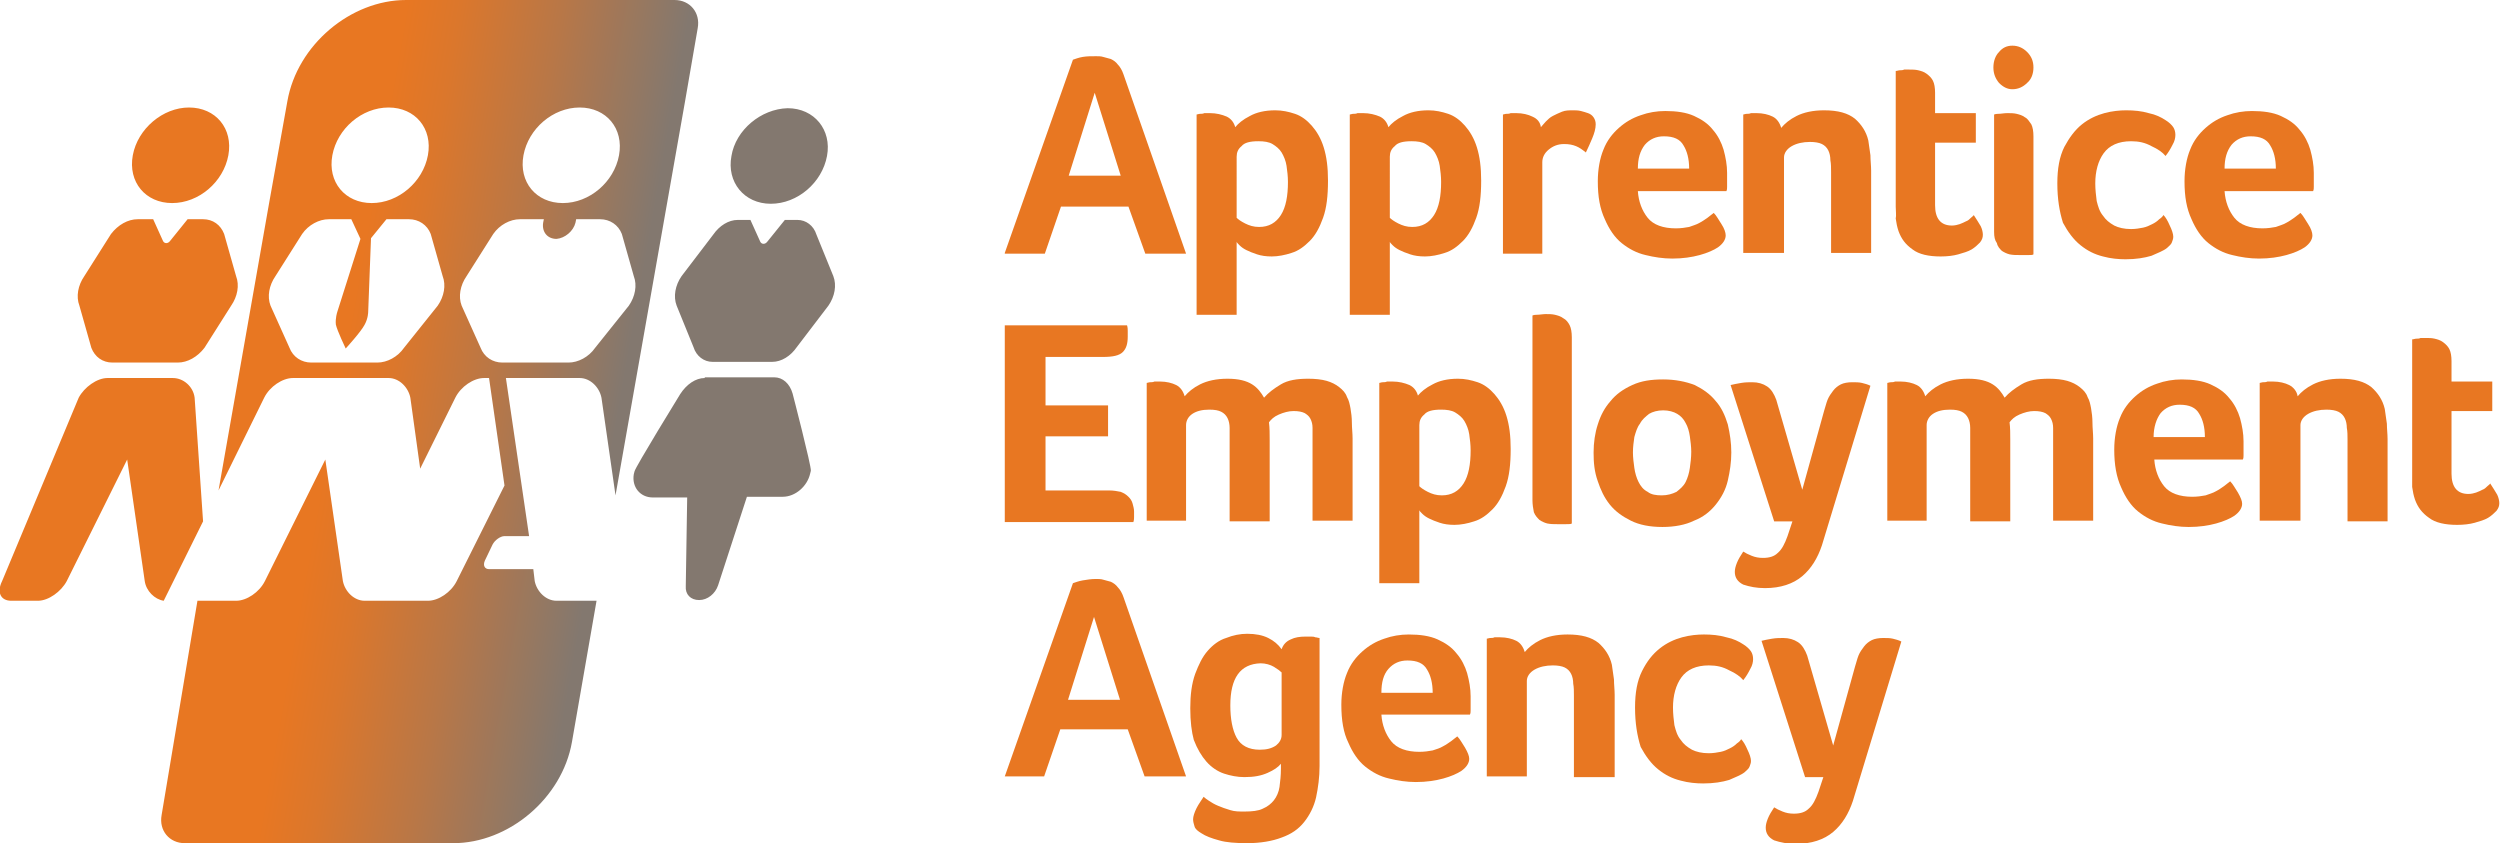
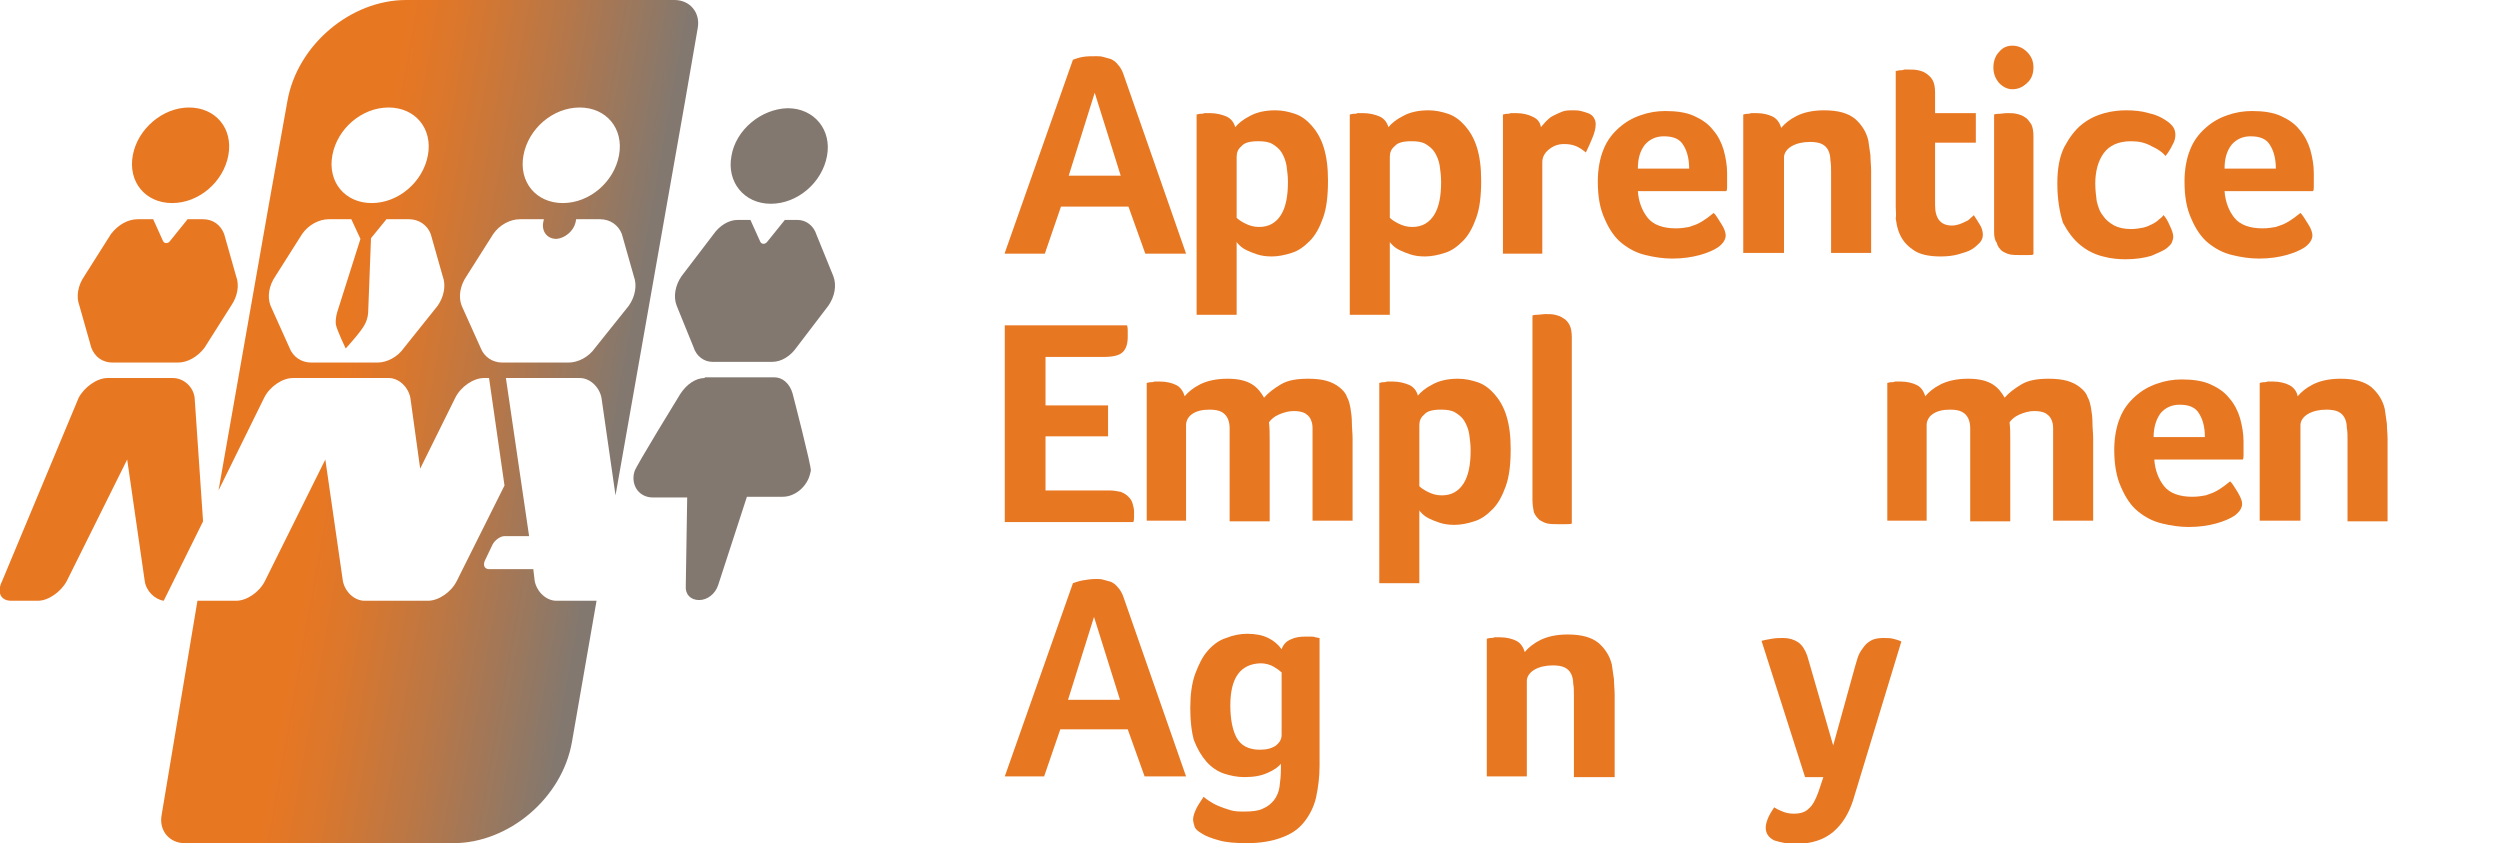
<svg xmlns="http://www.w3.org/2000/svg" xmlns:xlink="http://www.w3.org/1999/xlink" version="1.1" x="0px" y="0px" viewBox="0 0 355.8 120" style="enable-background:new 0 0 355.8 120;" xml:space="preserve">
  <style type="text/css">
	.st0{clip-path:url(#SVGID_4_);fill:url(#SVGID_5_);}
	.st1{fill:#E87722;}
</style>
  <g id="icon">
    <g>
      <defs>
        <rect id="SVGID_1_" x="-139.1" y="-237.5" width="841.9" height="595.3" />
      </defs>
      <clipPath id="SVGID_2_">
        <use xlink:href="#SVGID_1_" style="overflow:visible;" />
      </clipPath>
    </g>
    <g>
      <defs>
        <path id="SVGID_3_" d="M15.3,53.8c-1.5,0-3.3,1.3-4.1,2.8L0.3,82.7c-0.8,1.6-0.2,2.8,1.3,2.8h3.8c1.5,0,3.3-1.3,4.1-2.8l8.6-17.3     l2.5,17.3c0.2,1.4,1.4,2.6,2.7,2.8l5.6-11.3l-1.2-17.6c-0.2-1.6-1.6-2.8-3.1-2.8H15.3z M100.3,53.8c-1.3,0-2.6,0.9-3.5,2.3     c0,0-6.4,10.4-6.5,11l-0.1,0.4c-0.3,1.8,0.9,3.3,2.7,3.3h4.9l-0.2,12.6c-0.1,1.2,0.7,2,1.9,2c1.2,0,2.3-0.9,2.7-2.1l4.1-12.6h5.1     c1.8,0,3.5-1.5,3.9-3.3l0.1-0.4c0.1-0.6-2.6-11-2.6-11c-0.4-1.4-1.4-2.3-2.6-2.3H100.3z M111.7,31.3l-2.5,3.1     c-0.3,0.4-0.8,0.4-1,0l-1.4-3.1H105c-1.3,0-2.6,0.8-3.5,2.1l-4.5,5.9c-0.9,1.3-1.2,2.9-0.7,4.2l2.4,5.9c0.4,1.3,1.5,2.1,2.7,2.1     h8.5c1.3,0,2.6-0.8,3.5-2.1l4.5-5.9c0.9-1.3,1.2-2.9,0.7-4.2l-2.4-5.9c-0.4-1.3-1.5-2.1-2.7-2.1H111.7z M26.7,31.2l-2.5,3.1     c-0.3,0.4-0.8,0.4-1,0l-1.4-3.1h-2.2c-1.4,0-2.8,0.8-3.8,2.1l-3.8,6c-0.9,1.3-1.2,2.9-0.7,4.2l1.7,6c0.5,1.3,1.6,2.1,3,2.1h9.3     c1.4,0,2.8-0.8,3.8-2.1l3.8-6c0.9-1.3,1.2-2.9,0.7-4.2l-1.7-6c-0.5-1.3-1.6-2.1-3-2.1H26.7z M104.1,22.2     c-0.7,3.7,1.8,6.8,5.6,6.8c3.8,0,7.3-3,8-6.8c0.7-3.7-1.8-6.8-5.6-6.8C108.3,15.5,104.7,18.5,104.1,22.2 M18.9,22.1     c-0.7,3.8,1.8,6.8,5.6,6.8c3.8,0,7.3-3,8-6.8c0.7-3.8-1.8-6.8-5.6-6.8C23.2,15.3,19.6,18.3,18.9,22.1 M51.9,46.2     c0.5-0.9,0.5-1.8,0.5-1.8l0.4-10.5l2.2-2.7h3.2c1.4,0,2.6,0.8,3.1,2.1l1.7,6c0.5,1.3,0.2,2.9-0.7,4.2l-4.8,6     c-0.9,1.3-2.4,2.1-3.8,2.1h-9.4c-1.4,0-2.6-0.8-3.1-2.1l-2.7-6c-0.5-1.3-0.2-2.9,0.7-4.2l3.8-6c0.9-1.3,2.4-2.1,3.8-2.1H50     l1.3,2.8L48,44.4c0,0-0.3,0.9-0.2,1.8c0.2,0.9,1.4,3.4,1.4,3.4S51.4,47.2,51.9,46.2 M81.9,31.7l0.1-0.5h3.4     c1.4,0,2.6,0.8,3.1,2.1l1.7,6c0.5,1.3,0.2,2.9-0.7,4.2l-4.8,6c-0.9,1.3-2.4,2.1-3.8,2.1h-9.4c-1.4,0-2.6-0.8-3.1-2.1l-2.7-6     c-0.5-1.3-0.2-2.9,0.7-4.2l3.8-6c0.9-1.3,2.4-2.1,3.8-2.1h3.4l-0.1,0.5c-0.2,1.3,0.6,2.3,1.9,2.3C80.4,33.9,81.6,32.9,81.9,31.7      M47.3,22.1c0.7-3.8,4.2-6.8,8-6.8c3.8,0,6.3,3,5.6,6.8c-0.7,3.8-4.2,6.8-8,6.8C49.1,28.9,46.6,25.9,47.3,22.1 M74.5,22.1     c0.7-3.8,4.2-6.8,8-6.8c3.8,0,6.3,3,5.6,6.8c-0.7,3.8-4.2,6.8-8,6.8C76.3,28.9,73.8,25.9,74.5,22.1 M85.6,0H66.7h-8.9     c-7.9,0-15.5,6.4-16.9,14.4l-2.6,14.5l-7.2,40.9l6.5-13.2c0.8-1.6,2.6-2.8,4.1-2.8h13.6c1.5,0,2.8,1.3,3.1,2.8l1.4,10.1l5-10.1     c0.8-1.6,2.6-2.8,4.1-2.8h0.7l2.2,15.3L65,82.7c-0.8,1.6-2.6,2.8-4.1,2.8h-9c-1.5,0-2.8-1.3-3.1-2.8l-2.5-17.3l-8.6,17.3     c-0.8,1.6-2.6,2.8-4.1,2.8h-5.5L23,116c-0.4,2.2,1.1,4,3.3,4h10.4h18.9h8.9c7.9,0,15.5-6.4,16.9-14.4l3.5-20.1h-5.7     c-1.5,0-2.8-1.3-3.1-2.8L75.9,81h-6.3c-0.6,0-0.9-0.5-0.6-1.2l1.1-2.3c0.3-0.6,1.1-1.2,1.7-1.2h3.5L72,53.8h10.5     c1.5,0,2.8,1.3,3.1,2.8l2,13.9l9.9-56.1L99.3,4c0.4-2.2-1.1-4-3.3-4H85.6z" />
      </defs>
      <clipPath id="SVGID_4_">
        <use xlink:href="#SVGID_3_" style="overflow:visible;" />
      </clipPath>
      <linearGradient id="SVGID_5_" gradientUnits="userSpaceOnUse" x1="-139.09" y1="357.741" x2="-138.081" y2="357.741" gradientTransform="matrix(108.17 19.073 19.073 -108.17 8227.867 41400.289)">
        <stop offset="0" style="stop-color:#E87722" />
        <stop offset="0.383" style="stop-color:#E87722" />
        <stop offset="0.452" style="stop-color:#DB772C" />
        <stop offset="0.581" style="stop-color:#B87747" />
        <stop offset="0.745" style="stop-color:#83786F" />
        <stop offset="1" style="stop-color:#83786F" />
      </linearGradient>
      <polygon class="st0" points="3.2,-20.4 139.6,3.6 115.5,140.4 -20.9,116.4   " />
    </g>
  </g>
  <g id="NEW_text">
    <g>
      <path class="st1" d="M143,74.2V46.3h17.4c0.1,0.3,0.1,0.6,0.1,0.8c0,0.2,0,0.5,0,0.8c0,1-0.2,1.7-0.7,2.2    c-0.5,0.5-1.4,0.7-2.8,0.7h-8.2v6.9h8.9v4.4h-8.9v7.7h9c0.7,0,1.2,0.1,1.7,0.2c0.5,0.2,0.8,0.4,1.1,0.7c0.3,0.3,0.5,0.6,0.6,1    c0.1,0.4,0.2,0.7,0.2,1.1c0,0.3,0,0.6,0,0.8c0,0.2,0,0.4-0.1,0.7H143z" />
      <path class="st1" d="M163.2,74.2V54.5c0.1,0,0.3-0.1,0.5-0.1c0.2,0,0.4,0,0.6-0.1c0.2,0,0.5,0,0.8,0c0.9,0,1.7,0.2,2.3,0.5    c0.6,0.3,1,0.9,1.2,1.6c0.5-0.6,1.2-1.2,2.2-1.7c1-0.5,2.3-0.8,3.9-0.8c1.6,0,2.7,0.3,3.5,0.8c0.8,0.5,1.3,1.2,1.7,1.9    c0.6-0.7,1.4-1.3,2.4-1.9c1-0.6,2.3-0.8,3.9-0.8c1,0,1.9,0.1,2.6,0.3c0.7,0.2,1.3,0.5,1.8,0.9c0.5,0.4,0.9,0.8,1.1,1.4    c0.3,0.5,0.4,1.1,0.5,1.6c0.1,0.6,0.2,1.3,0.2,2.1c0,0.7,0.1,1.5,0.1,2.2v11.7h-5.7V62.6c0-0.6,0-1.2,0-1.7c0-0.5-0.1-0.9-0.3-1.3    c-0.2-0.4-0.5-0.6-0.8-0.8c-0.4-0.2-0.9-0.3-1.6-0.3c-0.7,0-1.4,0.2-2.1,0.5c-0.7,0.3-1.1,0.7-1.4,1.1c0.1,0.8,0.1,1.6,0.1,2.5    v11.6h-5.7V62.6c0-0.6,0-1.2,0-1.7c0-0.5-0.1-1-0.3-1.4c-0.2-0.4-0.5-0.7-0.9-0.9c-0.4-0.2-0.9-0.3-1.7-0.3c-1,0-1.8,0.2-2.4,0.6    c-0.6,0.4-0.9,1-0.9,1.6v13.6H163.2z" />
      <path class="st1" d="M196.3,83.3V54.5c0.1,0,0.3-0.1,0.5-0.1c0.2,0,0.4,0,0.6-0.1c0.2,0,0.5,0,0.8,0c0.9,0,1.7,0.2,2.4,0.5    c0.6,0.3,1,0.8,1.2,1.5c0.4-0.5,1.1-1.1,2.1-1.6c0.9-0.5,2.1-0.8,3.6-0.8c1,0,1.9,0.2,2.8,0.5c0.9,0.3,1.7,0.9,2.4,1.7    c0.7,0.8,1.3,1.8,1.7,3.1c0.4,1.3,0.6,2.8,0.6,4.7c0,2.2-0.2,3.9-0.7,5.3c-0.5,1.4-1.1,2.5-1.9,3.3c-0.8,0.8-1.6,1.4-2.6,1.7    c-0.9,0.3-1.9,0.5-2.8,0.5c-0.8,0-1.5-0.1-2.1-0.3c-0.6-0.2-1.1-0.4-1.5-0.6c-0.4-0.2-0.7-0.4-1-0.7c-0.2-0.2-0.4-0.4-0.4-0.5    v10.4H196.3z M202,69.2c0.2,0.2,0.6,0.5,1.2,0.8c0.6,0.3,1.2,0.5,2,0.5c1.4,0,2.4-0.6,3.1-1.7c0.7-1.1,1-2.7,1-4.7    c0-0.8-0.1-1.6-0.2-2.3c-0.1-0.7-0.4-1.4-0.7-1.9c-0.3-0.5-0.8-0.9-1.3-1.2c-0.5-0.3-1.2-0.4-2-0.4c-1.2,0-2,0.2-2.4,0.7    c-0.5,0.4-0.7,0.9-0.7,1.5V69.2z" />
      <path class="st1" d="M218.1,71.2V44.9c0,0,0.2-0.1,0.6-0.1c0.4,0,0.9-0.1,1.3-0.1c0.4,0,0.9,0,1.3,0.1c0.4,0.1,0.8,0.2,1.2,0.5    c0.4,0.2,0.7,0.6,0.9,1c0.2,0.4,0.3,1,0.3,1.7v26.5c-0.1,0.1-0.4,0.1-0.8,0.1c-0.4,0-0.8,0-1.3,0c-0.5,0-0.9,0-1.4-0.1    c-0.4-0.1-0.8-0.3-1.1-0.5c-0.3-0.3-0.6-0.6-0.8-1.1C218.2,72.4,218.1,71.8,218.1,71.2z" />
-       <path class="st1" d="M226.8,64.4c0-1.4,0.2-2.8,0.6-4c0.4-1.3,1-2.4,1.8-3.3c0.8-1,1.8-1.7,3.1-2.3c1.3-0.6,2.7-0.8,4.4-0.8    c1.7,0,3.2,0.3,4.5,0.8c1.2,0.6,2.2,1.3,3,2.3c0.8,0.9,1.3,2,1.7,3.3c0.3,1.3,0.5,2.6,0.5,4s-0.2,2.7-0.5,4    c-0.3,1.3-0.9,2.4-1.7,3.4c-0.8,1-1.8,1.8-3.1,2.3c-1.2,0.6-2.8,0.9-4.5,0.9c-1.8,0-3.3-0.3-4.5-0.9s-2.2-1.3-3-2.3    c-0.8-1-1.3-2.1-1.7-3.3C226.9,67.1,226.8,65.8,226.8,64.4z M232.6,62.2c-0.1,0.7-0.2,1.4-0.2,2.2c0,0.7,0.1,1.5,0.2,2.2    c0.1,0.7,0.3,1.4,0.6,2c0.3,0.6,0.7,1.1,1.3,1.4c0.5,0.4,1.2,0.5,2,0.5c0.8,0,1.5-0.2,2.1-0.5c0.5-0.4,1-0.8,1.3-1.4    c0.3-0.6,0.5-1.3,0.6-2c0.1-0.7,0.2-1.5,0.2-2.3c0-0.7-0.1-1.5-0.2-2.2c-0.1-0.7-0.3-1.4-0.6-1.9c-0.3-0.6-0.7-1-1.2-1.3    c-0.5-0.3-1.2-0.5-2-0.5c-0.8,0-1.5,0.2-2,0.5c-0.5,0.4-1,0.8-1.3,1.4C233,60.8,232.8,61.5,232.6,62.2z" />
-       <path class="st1" d="M246.3,54.8c0.4-0.1,0.9-0.2,1.5-0.3c0.6-0.1,1.1-0.1,1.6-0.1c0.8,0,1.5,0.2,2.1,0.6c0.6,0.4,1,1.1,1.3,1.9    l3.7,12.8l3.1-11.2c0.2-0.6,0.3-1.1,0.5-1.6c0.2-0.5,0.5-0.9,0.8-1.3c0.3-0.4,0.7-0.7,1.1-0.9c0.4-0.2,1-0.3,1.6-0.3    c0.5,0,1,0,1.4,0.1c0.4,0.1,0.8,0.2,1.2,0.4l-6.9,22.7c-0.6,1.8-1.5,3.3-2.8,4.4c-1.3,1.1-3.1,1.7-5.3,1.7c-1.2,0-2.2-0.2-3.1-0.5    c-0.8-0.4-1.2-1-1.2-1.8c0-0.4,0.1-0.8,0.3-1.3c0.2-0.5,0.5-1,0.9-1.6c0.3,0.2,0.7,0.4,1.2,0.6c0.5,0.2,1,0.3,1.6,0.3    c0.9,0,1.6-0.2,2.1-0.7c0.6-0.5,1-1.3,1.4-2.4l0.7-2.1h-2.6L246.3,54.8z" />
      <path class="st1" d="M268.6,74.2V54.5c0.1,0,0.3-0.1,0.5-0.1c0.2,0,0.4,0,0.6-0.1c0.2,0,0.5,0,0.8,0c0.9,0,1.7,0.2,2.3,0.5    c0.6,0.3,1,0.9,1.2,1.6c0.5-0.6,1.2-1.2,2.2-1.7c1-0.5,2.3-0.8,3.9-0.8c1.6,0,2.7,0.3,3.5,0.8c0.8,0.5,1.3,1.2,1.7,1.9    c0.6-0.7,1.4-1.3,2.4-1.9c1-0.6,2.3-0.8,3.9-0.8c1,0,1.9,0.1,2.6,0.3c0.7,0.2,1.3,0.5,1.8,0.9c0.5,0.4,0.9,0.8,1.1,1.4    c0.3,0.5,0.4,1.1,0.5,1.6c0.1,0.6,0.2,1.3,0.2,2.1c0,0.7,0.1,1.5,0.1,2.2v11.7h-5.7V62.6c0-0.6,0-1.2,0-1.7c0-0.5-0.1-0.9-0.3-1.3    c-0.2-0.4-0.5-0.6-0.8-0.8c-0.4-0.2-0.9-0.3-1.6-0.3c-0.7,0-1.4,0.2-2.1,0.5c-0.7,0.3-1.1,0.7-1.4,1.1c0.1,0.8,0.1,1.6,0.1,2.5    v11.6h-5.7V62.6c0-0.6,0-1.2,0-1.7c0-0.5-0.1-1-0.3-1.4c-0.2-0.4-0.5-0.7-0.9-0.9c-0.4-0.2-0.9-0.3-1.7-0.3c-1,0-1.8,0.2-2.4,0.6    c-0.6,0.4-0.9,1-0.9,1.6v13.6H268.6z" />
      <path class="st1" d="M300.9,64c0-1.7,0.3-3.3,0.8-4.5c0.5-1.3,1.3-2.3,2.2-3.1c0.9-0.8,1.9-1.4,3.1-1.8c1.1-0.4,2.3-0.6,3.5-0.6    c1.6,0,3,0.2,4.1,0.7c1.1,0.5,2,1.1,2.7,2c0.7,0.8,1.2,1.8,1.5,2.8c0.3,1.1,0.5,2.2,0.5,3.3v0.6c0,0.2,0,0.5,0,0.7l0,0.7    c0,0.2,0,0.4-0.1,0.6h-12.6c0.1,1.5,0.6,2.8,1.4,3.8c0.8,1,2.2,1.5,4,1.5c0.7,0,1.4-0.1,1.9-0.2c0.5-0.2,1-0.3,1.5-0.6    c0.4-0.2,0.8-0.5,1.1-0.7l0.9-0.7c0.4,0.4,0.7,1,1.1,1.6c0.4,0.7,0.6,1.2,0.6,1.6c0,0.6-0.4,1.2-1.1,1.7c-0.6,0.4-1.5,0.8-2.6,1.1    c-1.1,0.3-2.4,0.5-3.9,0.5c-1.3,0-2.6-0.2-3.8-0.5c-1.3-0.3-2.4-0.9-3.4-1.7c-1-0.8-1.8-2-2.4-3.4C301.2,67.9,300.9,66.1,300.9,64    z M306.5,62.2h7.3c0-1.4-0.3-2.5-0.8-3.3c-0.5-0.9-1.4-1.3-2.8-1.3c-1.1,0-2,0.4-2.7,1.2C306.9,59.6,306.5,60.8,306.5,62.2z" />
      <path class="st1" d="M321.6,74.2V54.5c0.1,0,0.3-0.1,0.5-0.1c0.2,0,0.4,0,0.6-0.1c0.2,0,0.5,0,0.8,0c0.9,0,1.7,0.2,2.3,0.5    c0.6,0.3,1.1,0.9,1.2,1.6c0.5-0.6,1.2-1.2,2.2-1.7c1-0.5,2.3-0.8,3.9-0.8c2,0,3.4,0.4,4.4,1.2c0.9,0.8,1.6,1.8,1.9,3.1    c0.1,0.6,0.2,1.3,0.3,2.1c0,0.7,0.1,1.5,0.1,2.2v11.7h-5.7V62.6c0-0.6,0-1.2-0.1-1.7c0-0.5-0.1-1-0.3-1.4    c-0.2-0.4-0.5-0.7-0.9-0.9c-0.4-0.2-1-0.3-1.7-0.3c-1,0-1.9,0.2-2.6,0.6c-0.7,0.4-1.1,1-1.1,1.6v13.6H321.6z" />
-       <path class="st1" d="M343.3,67.6V48.3c0.2,0,0.4-0.1,0.6-0.1c0.2,0,0.4,0,0.6-0.1c0.2,0,0.4,0,0.7,0c0.4,0,0.9,0,1.3,0.1    c0.4,0.1,0.8,0.2,1.2,0.5c0.4,0.3,0.7,0.6,0.9,1c0.2,0.4,0.3,1,0.3,1.7v2.9h5.8v4.2h-5.8v8.9c0,1.9,0.8,2.9,2.4,2.9    c0.4,0,0.8-0.1,1.1-0.2c0.3-0.1,0.7-0.3,0.9-0.4c0.3-0.1,0.5-0.3,0.7-0.5c0.2-0.2,0.4-0.3,0.4-0.4c0.4,0.6,0.7,1.1,1,1.6    c0.2,0.4,0.3,0.9,0.3,1.2c0,0.4-0.1,0.7-0.4,1.1c-0.3,0.3-0.7,0.7-1.2,1c-0.5,0.3-1.2,0.5-1.9,0.7c-0.7,0.2-1.6,0.3-2.5,0.3    c-1.7,0-3.1-0.3-4-1c-1-0.7-1.6-1.5-2-2.6c-0.2-0.6-0.3-1.1-0.4-1.8C343.3,68.8,343.3,68.2,343.3,67.6z" />
    </g>
    <g>
      <path class="st1" d="M143,36l9.7-27.5c0.3-0.1,0.8-0.3,1.4-0.4C154.7,8,155.3,8,156,8c0.3,0,0.7,0,1,0.1c0.4,0.1,0.7,0.2,1.1,0.3    c0.4,0.2,0.7,0.4,1,0.8c0.3,0.3,0.6,0.8,0.8,1.4l8.9,25.5H163l-2.4-6.7H151l-2.3,6.7H143z M152.1,25h7.4l-3.7-11.8L152.1,25z" />
      <path class="st1" d="M170.3,45.1V16.3c0.1,0,0.3-0.1,0.5-0.1c0.2,0,0.4,0,0.6-0.1c0.2,0,0.5,0,0.8,0c0.9,0,1.7,0.2,2.4,0.5    c0.6,0.3,1,0.8,1.2,1.5c0.4-0.5,1.1-1.1,2.1-1.6c0.9-0.5,2.1-0.8,3.6-0.8c1,0,1.9,0.2,2.8,0.5c0.9,0.3,1.7,0.9,2.4,1.7    c0.7,0.8,1.3,1.8,1.7,3.1c0.4,1.3,0.6,2.8,0.6,4.7c0,2.2-0.2,3.9-0.7,5.3c-0.5,1.4-1.1,2.5-1.9,3.3c-0.8,0.8-1.6,1.4-2.6,1.7    c-0.9,0.3-1.9,0.5-2.8,0.5c-0.8,0-1.5-0.1-2.1-0.3c-0.6-0.2-1.1-0.4-1.5-0.6c-0.4-0.2-0.7-0.4-1-0.7c-0.2-0.2-0.4-0.4-0.4-0.5    v10.4H170.3z M176,31c0.2,0.2,0.6,0.5,1.2,0.8s1.2,0.5,2,0.5c1.4,0,2.4-0.6,3.1-1.7c0.7-1.1,1-2.7,1-4.7c0-0.8-0.1-1.6-0.2-2.3    c-0.1-0.7-0.4-1.4-0.7-1.9c-0.3-0.5-0.8-0.9-1.3-1.2c-0.5-0.3-1.2-0.4-2-0.4c-1.2,0-2,0.2-2.4,0.7c-0.5,0.4-0.7,0.9-0.7,1.5V31z" />
      <path class="st1" d="M192.1,45.1V16.3c0.1,0,0.3-0.1,0.5-0.1c0.2,0,0.4,0,0.6-0.1c0.2,0,0.5,0,0.8,0c0.9,0,1.7,0.2,2.4,0.5    c0.6,0.3,1,0.8,1.2,1.5c0.4-0.5,1.1-1.1,2.1-1.6c0.9-0.5,2.1-0.8,3.6-0.8c1,0,1.9,0.2,2.8,0.5c0.9,0.3,1.7,0.9,2.4,1.7    c0.7,0.8,1.3,1.8,1.7,3.1c0.4,1.3,0.6,2.8,0.6,4.7c0,2.2-0.2,3.9-0.7,5.3c-0.5,1.4-1.1,2.5-1.9,3.3c-0.8,0.8-1.6,1.4-2.6,1.7    c-0.9,0.3-1.9,0.5-2.8,0.5c-0.8,0-1.5-0.1-2.1-0.3c-0.6-0.2-1.1-0.4-1.5-0.6c-0.4-0.2-0.7-0.4-1-0.7c-0.2-0.2-0.4-0.4-0.4-0.5    v10.4H192.1z M197.8,31c0.2,0.2,0.6,0.5,1.2,0.8s1.2,0.5,2,0.5c1.4,0,2.4-0.6,3.1-1.7c0.7-1.1,1-2.7,1-4.7c0-0.8-0.1-1.6-0.2-2.3    c-0.1-0.7-0.4-1.4-0.7-1.9c-0.3-0.5-0.8-0.9-1.3-1.2c-0.5-0.3-1.2-0.4-2-0.4c-1.2,0-2,0.2-2.4,0.7c-0.5,0.4-0.7,0.9-0.7,1.5V31z" />
      <path class="st1" d="M213.9,36V16.3c0.1,0,0.3-0.1,0.5-0.1c0.2,0,0.4,0,0.6-0.1c0.2,0,0.5,0,0.8,0c0.9,0,1.7,0.2,2.3,0.5    c0.7,0.3,1.1,0.8,1.2,1.5c0.2-0.2,0.4-0.5,0.7-0.8c0.3-0.3,0.6-0.6,1-0.8c0.4-0.2,0.8-0.4,1.3-0.6c0.5-0.2,1-0.2,1.6-0.2    c0.3,0,0.7,0,1.1,0.1c0.4,0.1,0.7,0.2,1,0.3c0.3,0.1,0.6,0.3,0.8,0.6c0.2,0.3,0.3,0.6,0.3,1c0,0.6-0.2,1.3-0.5,2s-0.6,1.4-0.9,2    c-0.5-0.4-0.9-0.7-1.4-0.9c-0.5-0.2-1-0.3-1.7-0.3c-0.9,0-1.6,0.3-2.2,0.8c-0.6,0.5-0.9,1.1-0.9,1.8v13H213.9z" />
      <path class="st1" d="M227.4,25.8c0-1.7,0.3-3.3,0.8-4.5c0.5-1.3,1.3-2.3,2.2-3.1c0.9-0.8,1.9-1.4,3.1-1.8c1.1-0.4,2.3-0.6,3.5-0.6    c1.6,0,3,0.2,4.1,0.7c1.1,0.5,2,1.1,2.7,2c0.7,0.8,1.2,1.8,1.5,2.8c0.3,1.1,0.5,2.2,0.5,3.3v0.6c0,0.2,0,0.5,0,0.7l0,0.7    c0,0.2,0,0.4-0.1,0.6h-12.6c0.1,1.5,0.6,2.8,1.4,3.8c0.8,1,2.2,1.5,4,1.5c0.7,0,1.4-0.1,1.9-0.2c0.5-0.2,1-0.3,1.5-0.6    c0.4-0.2,0.8-0.5,1.1-0.7l0.9-0.7c0.4,0.4,0.7,1,1.1,1.6c0.4,0.6,0.6,1.2,0.6,1.6c0,0.6-0.4,1.2-1.1,1.7c-0.6,0.4-1.5,0.8-2.6,1.1    c-1.1,0.3-2.4,0.5-3.9,0.5c-1.3,0-2.6-0.2-3.8-0.5c-1.3-0.3-2.4-0.9-3.4-1.7c-1-0.8-1.8-2-2.4-3.4C227.7,29.7,227.4,28,227.4,25.8    z M233.1,24h7.3c0-1.4-0.3-2.5-0.8-3.3c-0.5-0.9-1.4-1.3-2.8-1.3c-1.1,0-2,0.4-2.7,1.2C233.4,21.5,233.1,22.6,233.1,24z" />
      <path class="st1" d="M248.1,36V16.3c0.1,0,0.3-0.1,0.5-0.1c0.2,0,0.4,0,0.6-0.1c0.2,0,0.5,0,0.8,0c0.9,0,1.7,0.2,2.3,0.5    c0.6,0.3,1,0.9,1.2,1.6c0.5-0.6,1.2-1.2,2.2-1.7c1-0.5,2.3-0.8,3.9-0.8c2,0,3.4,0.4,4.4,1.2c0.9,0.8,1.6,1.8,1.9,3.1    c0.1,0.6,0.2,1.3,0.3,2.1c0,0.7,0.1,1.5,0.1,2.2V36h-5.7V24.5c0-0.6,0-1.2-0.1-1.7c0-0.5-0.1-1-0.3-1.4c-0.2-0.4-0.5-0.7-0.9-0.9    c-0.4-0.2-1-0.3-1.7-0.3c-1,0-1.9,0.2-2.6,0.6c-0.7,0.4-1.1,1-1.1,1.6V36H248.1z" />
      <path class="st1" d="M269.8,29.4V10.1c0.2,0,0.4-0.1,0.6-0.1c0.2,0,0.4,0,0.6-0.1c0.2,0,0.4,0,0.7,0c0.4,0,0.9,0,1.3,0.1    c0.4,0.1,0.8,0.2,1.2,0.5c0.4,0.3,0.7,0.6,0.9,1c0.2,0.4,0.3,1,0.3,1.7v2.9h5.8v4.2h-5.8v8.9c0,1.9,0.8,2.9,2.4,2.9    c0.4,0,0.8-0.1,1.1-0.2c0.3-0.1,0.7-0.3,0.9-0.4c0.3-0.1,0.5-0.3,0.7-0.5c0.2-0.2,0.4-0.3,0.4-0.4c0.4,0.6,0.7,1.1,1,1.6    c0.2,0.4,0.3,0.9,0.3,1.2c0,0.4-0.1,0.7-0.4,1.1c-0.3,0.3-0.7,0.7-1.2,1c-0.5,0.3-1.2,0.5-1.9,0.7c-0.7,0.2-1.6,0.3-2.5,0.3    c-1.7,0-3.1-0.3-4-1c-1-0.7-1.6-1.5-2-2.6c-0.2-0.6-0.3-1.1-0.4-1.8C269.9,30.7,269.8,30,269.8,29.4z" />
      <path class="st1" d="M284.5,11.8c-0.5-0.6-0.8-1.3-0.8-2.2c0-0.9,0.3-1.7,0.8-2.2c0.5-0.6,1.1-0.9,1.9-0.9c0.8,0,1.5,0.3,2.1,0.9    c0.6,0.6,0.9,1.3,0.9,2.2c0,0.9-0.3,1.7-0.9,2.2c-0.6,0.6-1.3,0.9-2.1,0.9C285.7,12.7,285.1,12.4,284.5,11.8z M283.8,33V16.3    c0,0,0.2-0.1,0.6-0.1c0.4,0,0.8-0.1,1.3-0.1c0.4,0,0.9,0,1.3,0.1c0.4,0.1,0.8,0.2,1.2,0.5c0.4,0.2,0.6,0.6,0.9,1    c0.2,0.4,0.3,1,0.3,1.7v16.8c-0.1,0.1-0.4,0.1-0.7,0.1c-0.4,0-0.8,0-1.2,0c-0.6,0-1,0-1.5-0.1c-0.4-0.1-0.8-0.3-1.1-0.5    c-0.3-0.3-0.6-0.6-0.7-1.1C283.9,34.2,283.8,33.7,283.8,33z" />
      <path class="st1" d="M292.8,26.1c0-2.1,0.3-3.8,1-5.2c0.7-1.3,1.5-2.4,2.5-3.2c1-0.8,2.1-1.3,3.2-1.6c1.1-0.3,2.2-0.4,3.1-0.4    c1.1,0,2.2,0.1,3.2,0.4c1,0.2,1.8,0.6,2.4,1c0.5,0.3,0.9,0.7,1.1,1c0.2,0.3,0.3,0.7,0.3,1.1c0,0.4-0.1,0.9-0.4,1.4    c-0.3,0.6-0.6,1.1-1,1.6c-0.4-0.5-1.1-1-2-1.4c-0.9-0.5-1.8-0.7-2.9-0.7c-1.8,0-3.1,0.6-3.9,1.7c-0.8,1.1-1.2,2.6-1.2,4.3    c0,0.9,0.1,1.7,0.2,2.5c0.2,0.8,0.4,1.5,0.9,2.1c0.4,0.6,0.9,1,1.6,1.4c0.6,0.3,1.4,0.5,2.4,0.5c0.6,0,1.2-0.1,1.7-0.2    c0.5-0.1,0.9-0.3,1.3-0.5c0.4-0.2,0.7-0.4,1-0.7c0.3-0.2,0.5-0.4,0.6-0.6c0.3,0.3,0.6,0.8,0.9,1.5c0.3,0.6,0.5,1.2,0.5,1.6    c0,0.3-0.1,0.5-0.2,0.8c-0.1,0.3-0.4,0.5-0.7,0.8c-0.5,0.4-1.3,0.7-2.2,1.1c-1,0.3-2.2,0.5-3.7,0.5c-1,0-2.1-0.1-3.2-0.4    c-1.2-0.3-2.2-0.8-3.2-1.6c-1-0.8-1.8-1.9-2.5-3.2C293.1,30.1,292.8,28.3,292.8,26.1z" />
      <path class="st1" d="M310.9,25.8c0-1.7,0.3-3.3,0.8-4.5c0.5-1.3,1.3-2.3,2.2-3.1c0.9-0.8,1.9-1.4,3.1-1.8c1.1-0.4,2.3-0.6,3.5-0.6    c1.6,0,3,0.2,4.1,0.7c1.1,0.5,2,1.1,2.7,2c0.7,0.8,1.2,1.8,1.5,2.8c0.3,1.1,0.5,2.2,0.5,3.3v0.6c0,0.2,0,0.5,0,0.7l0,0.7    c0,0.2,0,0.4-0.1,0.6h-12.6c0.1,1.5,0.6,2.8,1.4,3.8c0.8,1,2.2,1.5,4,1.5c0.7,0,1.4-0.1,1.9-0.2c0.5-0.2,1-0.3,1.5-0.6    c0.4-0.2,0.8-0.5,1.1-0.7l0.9-0.7c0.4,0.4,0.7,1,1.1,1.6c0.4,0.6,0.6,1.2,0.6,1.6c0,0.6-0.4,1.2-1.1,1.7c-0.6,0.4-1.5,0.8-2.6,1.1    c-1.1,0.3-2.4,0.5-3.9,0.5c-1.3,0-2.6-0.2-3.8-0.5c-1.3-0.3-2.4-0.9-3.4-1.7c-1-0.8-1.8-2-2.4-3.4C311.2,29.7,310.9,28,310.9,25.8    z M316.6,24h7.3c0-1.4-0.3-2.5-0.8-3.3c-0.5-0.9-1.4-1.3-2.8-1.3c-1.1,0-2,0.4-2.7,1.2C316.9,21.5,316.6,22.6,316.6,24z" />
    </g>
    <g>
      <path class="st1" d="M143,110.5l9.7-27.5c0.3-0.1,0.8-0.3,1.4-0.4c0.6-0.1,1.2-0.2,1.9-0.2c0.3,0,0.7,0,1,0.1    c0.4,0.1,0.7,0.2,1.1,0.3c0.4,0.2,0.7,0.4,1,0.8c0.3,0.3,0.6,0.8,0.8,1.4l8.9,25.5h-5.9l-2.4-6.7h-9.6l-2.3,6.7H143z M152,99.6    h7.4l-3.7-11.8L152,99.6z" />
      <path class="st1" d="M169.4,100.8c0-1.9,0.2-3.5,0.7-4.9c0.5-1.3,1-2.4,1.8-3.3c0.7-0.8,1.6-1.5,2.6-1.8c1-0.4,2-0.6,3-0.6    c1.2,0,2.2,0.2,3,0.6c0.8,0.4,1.4,0.9,1.9,1.6c0.2-0.6,0.6-1.1,1.3-1.4c0.6-0.3,1.3-0.4,2.1-0.4c0.2,0,0.5,0,0.7,0    c0.3,0,0.5,0,0.7,0.1c0.2,0,0.4,0.1,0.6,0.1V109c0,1.6-0.2,3.1-0.5,4.5c-0.3,1.3-0.9,2.5-1.7,3.5c-0.8,1-1.8,1.7-3.2,2.2    c-1.3,0.5-3,0.8-4.9,0.8c-1.6,0-3-0.1-4-0.4c-1.1-0.3-1.9-0.6-2.5-1c-0.5-0.3-0.9-0.6-1-1c-0.1-0.3-0.2-0.7-0.2-1    c0-0.4,0.2-1,0.5-1.6c0.3-0.6,0.7-1.1,1-1.6c0.2,0.2,0.5,0.4,0.8,0.6c0.3,0.2,0.8,0.5,1.3,0.7c0.5,0.2,1,0.4,1.7,0.6    c0.6,0.2,1.3,0.2,2,0.2c1.1,0,2-0.1,2.6-0.4c0.7-0.3,1.2-0.7,1.6-1.2c0.4-0.5,0.7-1.2,0.8-1.9c0.1-0.8,0.2-1.6,0.2-2.6v-0.7    c-0.4,0.5-1,0.9-1.9,1.3c-0.9,0.4-1.9,0.6-3.3,0.6c-1,0-2-0.2-2.9-0.5c-0.9-0.3-1.8-0.9-2.5-1.7c-0.7-0.8-1.3-1.8-1.8-3.1    C169.6,104.2,169.4,102.7,169.4,100.8z M175.1,100.4c0,1.9,0.3,3.5,0.9,4.6s1.7,1.7,3.3,1.7c1,0,1.7-0.2,2.3-0.6    c0.5-0.4,0.8-0.9,0.8-1.5v-8.9c-0.2-0.2-0.6-0.5-1.1-0.8c-0.5-0.3-1.2-0.5-1.9-0.5C176.5,94.5,175.1,96.5,175.1,100.4z" />
-       <path class="st1" d="M190.9,100.3c0-1.7,0.3-3.3,0.8-4.5c0.5-1.3,1.3-2.3,2.2-3.1c0.9-0.8,1.9-1.4,3.1-1.8    c1.1-0.4,2.3-0.6,3.5-0.6c1.6,0,3,0.2,4.1,0.7c1.1,0.5,2,1.1,2.7,2c0.7,0.8,1.2,1.8,1.5,2.8c0.3,1.1,0.5,2.2,0.5,3.3v0.6    c0,0.2,0,0.5,0,0.7l0,0.7c0,0.2,0,0.4-0.1,0.6h-12.6c0.1,1.5,0.6,2.8,1.4,3.8c0.8,1,2.2,1.5,4,1.5c0.7,0,1.4-0.1,1.9-0.2    c0.6-0.2,1-0.3,1.5-0.6c0.4-0.2,0.8-0.5,1.1-0.7l0.9-0.7c0.4,0.4,0.7,1,1.1,1.6c0.4,0.7,0.6,1.2,0.6,1.6c0,0.6-0.4,1.2-1.1,1.7    c-0.6,0.4-1.5,0.8-2.6,1.1c-1.1,0.3-2.4,0.5-3.9,0.5c-1.3,0-2.6-0.2-3.8-0.5c-1.3-0.3-2.4-0.9-3.4-1.7c-1-0.8-1.8-2-2.4-3.4    C191.2,104.3,190.9,102.5,190.9,100.3z M196.6,98.6h7.3c0-1.4-0.3-2.5-0.8-3.3c-0.5-0.9-1.4-1.3-2.8-1.3c-1.1,0-2,0.4-2.7,1.2    C196.9,96,196.6,97.1,196.6,98.6z" />
      <path class="st1" d="M211.6,110.5V90.9c0.1,0,0.3-0.1,0.5-0.1c0.2,0,0.4,0,0.6-0.1c0.2,0,0.5,0,0.8,0c0.9,0,1.7,0.2,2.3,0.5    c0.6,0.3,1,0.9,1.2,1.6c0.5-0.6,1.2-1.2,2.2-1.7c1-0.5,2.3-0.8,3.9-0.8c2,0,3.4,0.4,4.4,1.2c0.9,0.8,1.6,1.8,1.9,3.1    c0.1,0.6,0.2,1.3,0.3,2.1c0,0.7,0.1,1.5,0.1,2.2v11.7H224V99c0-0.6,0-1.2-0.1-1.7c0-0.5-0.1-1-0.3-1.4c-0.2-0.4-0.5-0.7-0.9-0.9    c-0.4-0.2-1-0.3-1.7-0.3c-1,0-1.9,0.2-2.6,0.6c-0.7,0.4-1.1,1-1.1,1.6v13.6H211.6z" />
-       <path class="st1" d="M232.7,100.7c0-2.1,0.3-3.8,1-5.2s1.5-2.4,2.5-3.2c1-0.8,2.1-1.3,3.2-1.6c1.1-0.3,2.2-0.4,3.1-0.4    c1.1,0,2.2,0.1,3.2,0.4c1,0.2,1.8,0.6,2.4,1c0.5,0.3,0.9,0.7,1.1,1c0.2,0.3,0.3,0.7,0.3,1.1c0,0.4-0.1,0.9-0.4,1.4    c-0.3,0.6-0.6,1.1-1,1.6c-0.4-0.5-1.1-1-2-1.4c-0.9-0.5-1.8-0.7-2.9-0.7c-1.8,0-3.1,0.6-3.9,1.7c-0.8,1.1-1.2,2.6-1.2,4.3    c0,0.9,0.1,1.7,0.2,2.5c0.2,0.8,0.4,1.5,0.9,2.1c0.4,0.6,0.9,1,1.6,1.4c0.6,0.3,1.4,0.5,2.4,0.5c0.6,0,1.2-0.1,1.7-0.2    c0.5-0.1,0.9-0.3,1.3-0.5c0.4-0.2,0.7-0.4,1-0.7c0.3-0.2,0.5-0.4,0.6-0.6c0.3,0.3,0.6,0.8,0.9,1.5c0.3,0.6,0.5,1.2,0.5,1.6    c0,0.3-0.1,0.5-0.2,0.8c-0.1,0.3-0.4,0.5-0.7,0.8c-0.5,0.4-1.3,0.7-2.2,1.1c-1,0.3-2.2,0.5-3.7,0.5c-1,0-2.1-0.1-3.2-0.4    c-1.2-0.3-2.2-0.8-3.2-1.6c-1-0.8-1.8-1.9-2.5-3.2C233,104.7,232.7,102.9,232.7,100.7z" />
      <path class="st1" d="M250.7,91.2c0.4-0.1,0.9-0.2,1.5-0.3c0.6-0.1,1.1-0.1,1.6-0.1c0.8,0,1.5,0.2,2.1,0.6c0.6,0.4,1,1.1,1.3,1.9    l3.7,12.8l3.1-11.2c0.2-0.6,0.3-1.1,0.5-1.6c0.2-0.5,0.5-0.9,0.8-1.3c0.3-0.4,0.7-0.7,1.1-0.9c0.4-0.2,1-0.3,1.6-0.3    c0.5,0,1,0,1.4,0.1c0.4,0.1,0.8,0.2,1.2,0.4l-6.9,22.7c-0.6,1.8-1.5,3.3-2.8,4.4c-1.3,1.1-3.1,1.7-5.3,1.7c-1.2,0-2.2-0.2-3.1-0.5    c-0.8-0.4-1.2-1-1.2-1.8c0-0.4,0.1-0.8,0.3-1.3c0.2-0.5,0.5-1,0.9-1.6c0.3,0.2,0.7,0.4,1.2,0.6c0.5,0.2,1,0.3,1.6,0.3    c0.9,0,1.6-0.2,2.1-0.7c0.6-0.5,1-1.3,1.4-2.4l0.7-2.1h-2.6L250.7,91.2z" />
    </g>
  </g>
  <g id="grid_lines">
</g>
</svg>